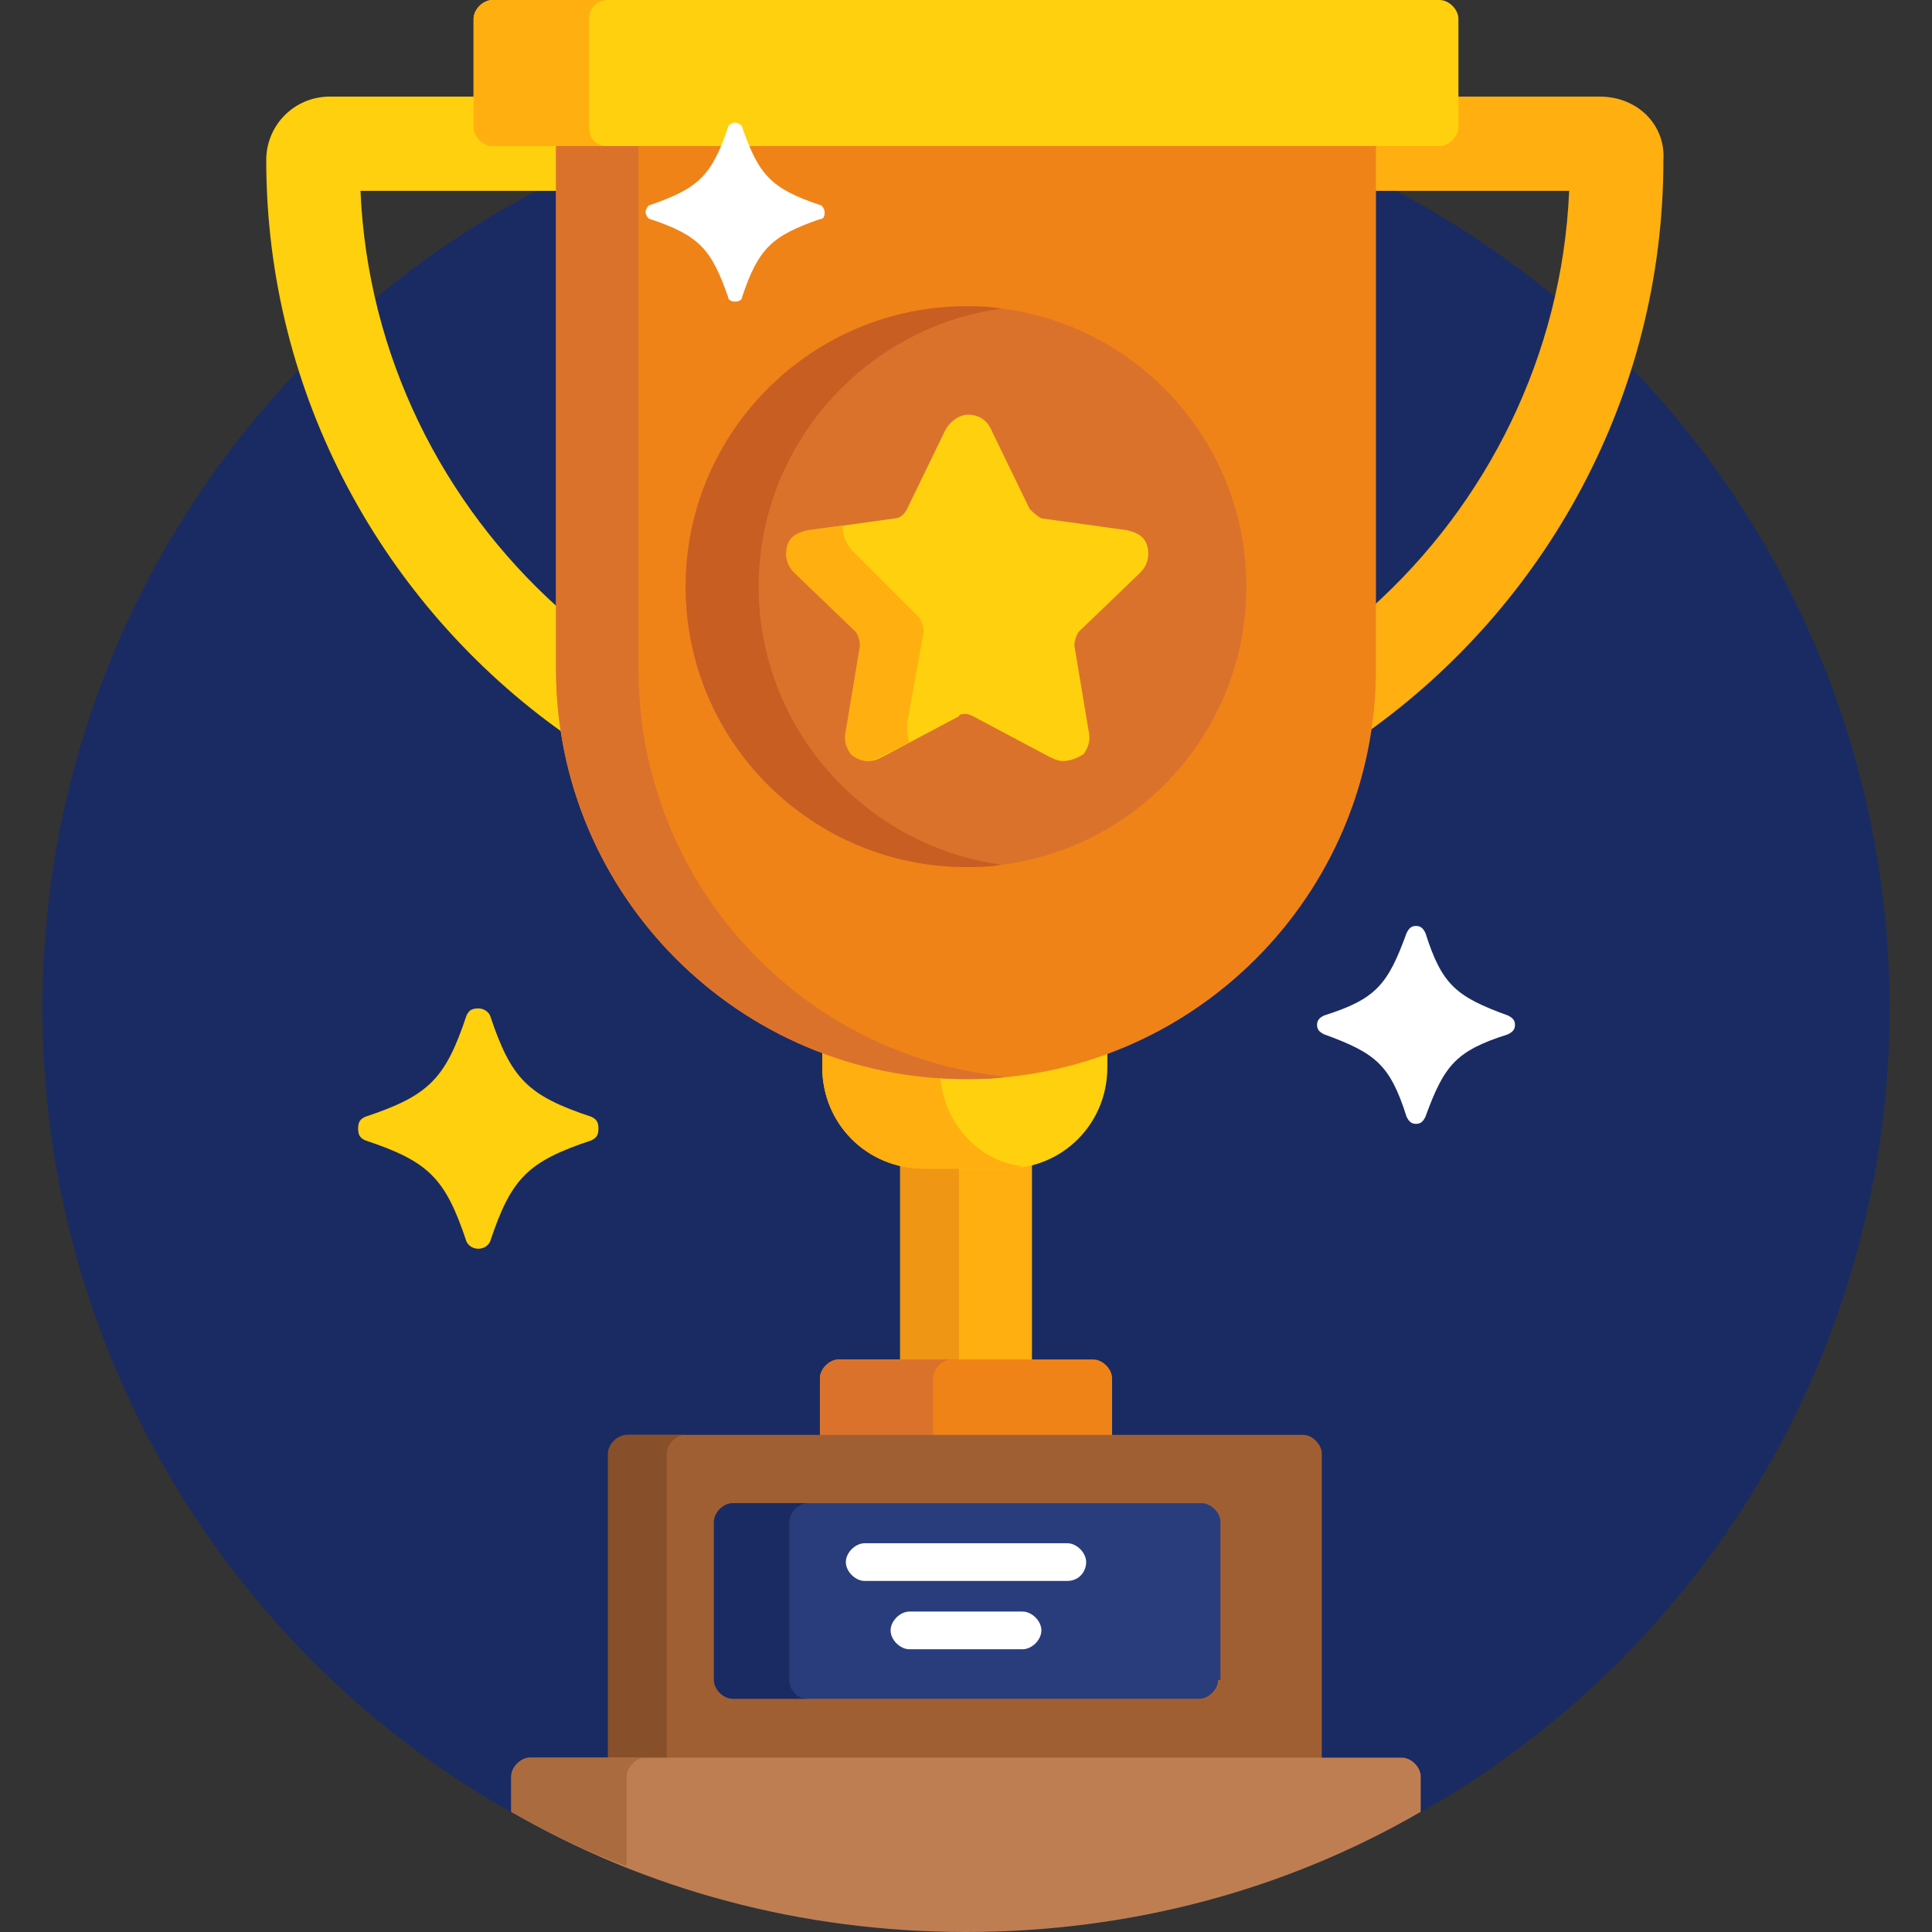
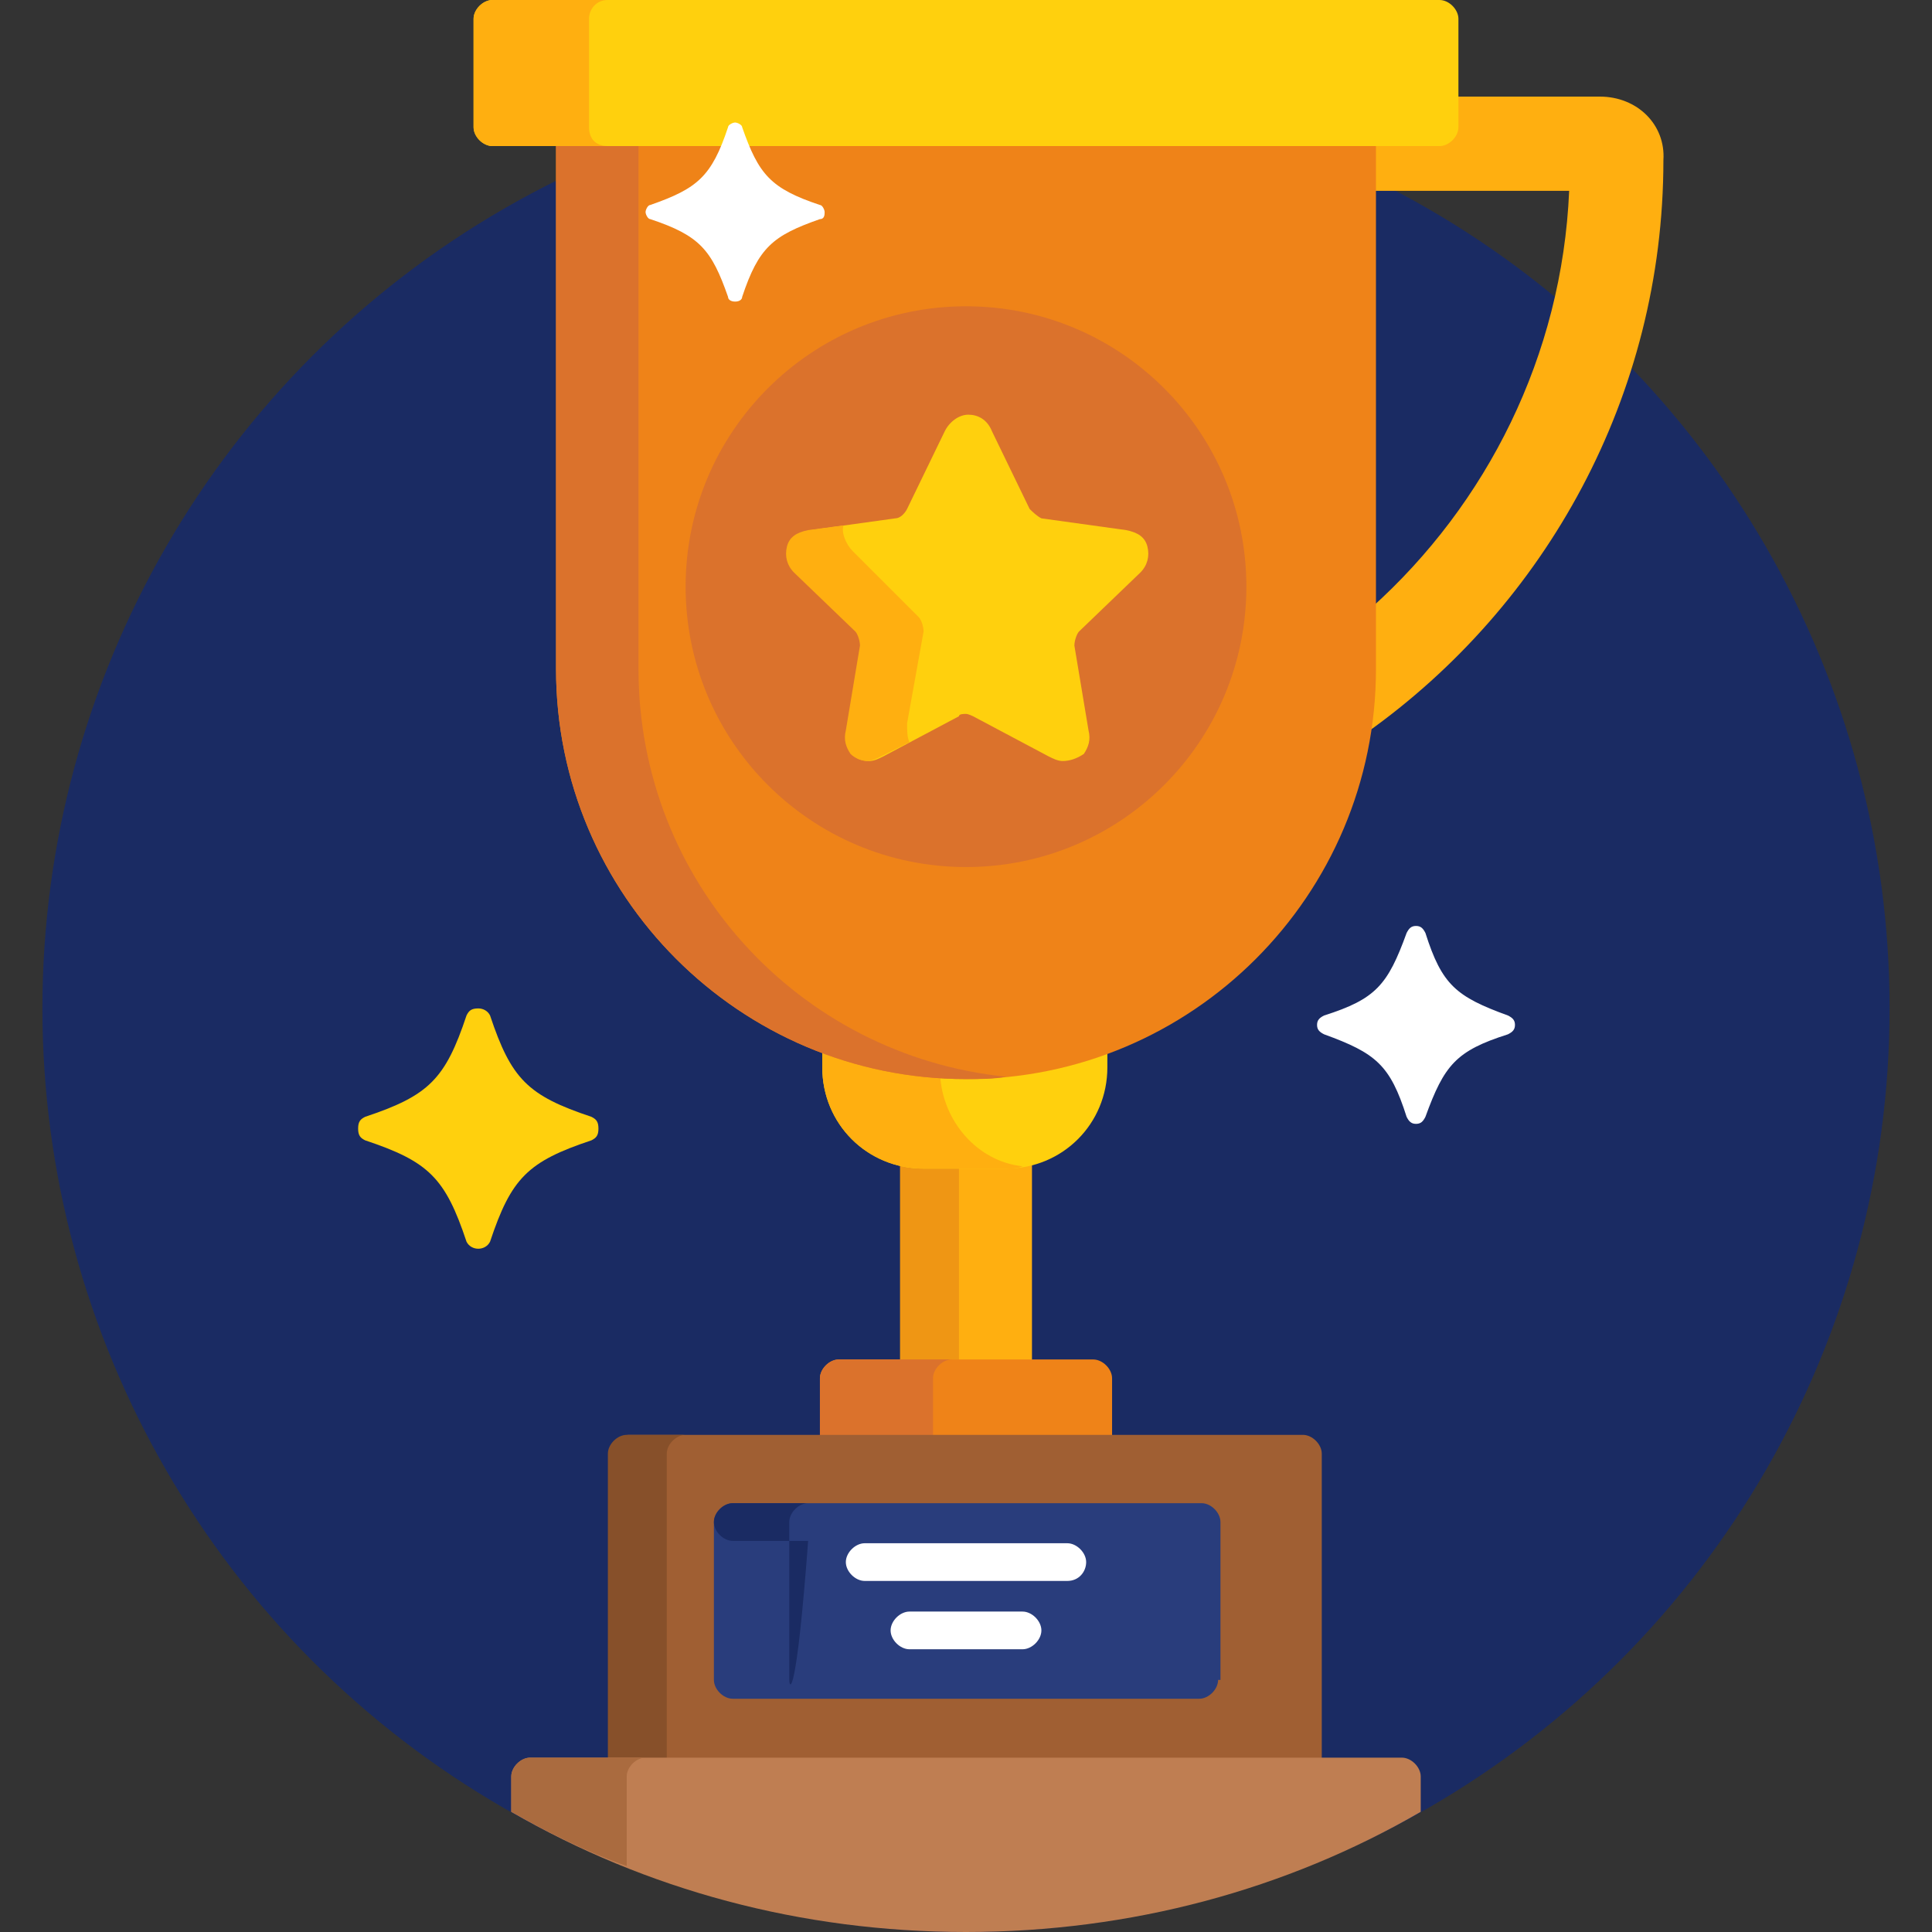
<svg xmlns="http://www.w3.org/2000/svg" version="1.1" id="Capa_1" x="0px" y="0px" width="82px" height="82px" viewBox="0 0 82 82" style="enable-background:new 0 0 82 82;" xml:space="preserve">
  <rect x="0" y="0" width="82" height="82" fill="#333333" stroke="none" />
  <style type="text/css">
	.st0{fill:#1A2B63;}
	.st1{fill:#FFAF10;}
	.st2{fill:#EF9614;}
	.st3{fill:#FFD00D;}
	.st4{fill:#EF8318;}
	.st5{fill:#DB722C;}
	.st6{fill:#A05F33;}
	.st7{fill:#87502A;}
	.st8{fill:#293D7C;}
	.st9{fill:#BF7E52;}
	.st10{fill:#AA6B3F;}
	.st11{fill:#C95E23;}
	.st12{fill:#FFFFFF;}
</style>
  <circle class="st0" cx="41" cy="42.8" r="39.2" />
  <path class="st1" d="M43.8,57.9v-8.6c-0.3,0.1-0.7,0.1-1,0.1h-3.5c-0.4,0-0.7,0-1-0.1v8.6H43.8z" />
  <path class="st2" d="M40.7,57.9v-8.5h-1.5c-0.4,0-0.7,0-1-0.1v8.6H40.7z" />
  <path class="st3" d="M41,45.6c-2.1,0-4.2-0.4-6.1-1.1v0.8c0,2.4,1.9,4.3,4.3,4.3h3.5c2.4,0,4.3-1.9,4.3-4.3v-0.8  C45.2,45.2,43.1,45.6,41,45.6z" />
  <path class="st1" d="M39.9,45.6c-1.7-0.1-3.4-0.5-5-1.1v0.8c0,2.4,1.9,4.3,4.3,4.3h3.5c0.2,0,0.5,0,0.7-0.1  C41.5,49.3,40,47.6,39.9,45.6z" />
  <path class="st4" d="M47.2,61.2v-2.7c0-0.4-0.4-0.8-0.8-0.8H35.6c-0.4,0-0.8,0.4-0.8,0.8v2.7H47.2z" />
  <path class="st5" d="M39.6,61.2v-2.7c0-0.4,0.4-0.8,0.8-0.8h-4.8c-0.4,0-0.8,0.4-0.8,0.8v2.7H39.6z" />
  <path class="st6" d="M56.1,74.8V61.7c0-0.4-0.4-0.8-0.8-0.8H26.7c-0.4,0-0.8,0.4-0.8,0.8v13.1H56.1z" />
  <path class="st7" d="M28.3,74.8V61.7c0-0.4,0.4-0.8,0.8-0.8h-2.5c-0.4,0-0.8,0.4-0.8,0.8v13.1H28.3z" />
  <path class="st8" d="M51.7,71.3c0,0.4-0.4,0.8-0.8,0.8H31.1c-0.4,0-0.8-0.4-0.8-0.8v-6.7c0-0.4,0.4-0.8,0.8-0.8h19.9  c0.4,0,0.8,0.4,0.8,0.8V71.3z" />
-   <path class="st0" d="M33.5,71.3v-6.7c0-0.4,0.4-0.8,0.8-0.8h-3.2c-0.4,0-0.8,0.4-0.8,0.8v6.7c0,0.4,0.4,0.8,0.8,0.8h3.2  C33.8,72.1,33.5,71.7,33.5,71.3z" />
+   <path class="st0" d="M33.5,71.3v-6.7c0-0.4,0.4-0.8,0.8-0.8h-3.2c-0.4,0-0.8,0.4-0.8,0.8c0,0.4,0.4,0.8,0.8,0.8h3.2  C33.8,72.1,33.5,71.7,33.5,71.3z" />
  <path class="st9" d="M59.5,74.6h-37c-0.4,0-0.8,0.4-0.8,0.8v1.5C27.4,80.2,34,82,41,82s13.6-1.8,19.3-5.1v-1.5  C60.3,75,59.9,74.6,59.5,74.6z" />
  <path class="st10" d="M26.6,75.4c0-0.4,0.4-0.8,0.8-0.8h-4.9c-0.4,0-0.8,0.4-0.8,0.8v1.5c1.6,0.9,3.2,1.7,4.9,2.3V75.4z" />
  <path class="st1" d="M67.9,4.1h-6.2v1.3c0,0.4-0.3,0.6-0.6,0.6h-2.7c-0.1,0-0.2,0.1-0.2,0.2v1.9h8.4c-0.3,7-3.5,13.3-8.4,17.7v2.6  c0,0.9-0.1,1.8-0.2,2.7c7.6-5.4,12.6-14.3,12.6-24.3C70.7,5.3,69.5,4.1,67.9,4.1z" />
-   <path class="st3" d="M23.7,28.4v-2.6c-4.9-4.4-8.1-10.7-8.4-17.7h8.4V6.2c0-0.1-0.1-0.2-0.2-0.2h-2.7c-0.4,0-0.6-0.3-0.6-0.6V4.1  h-6.2c-1.5,0-2.7,1.2-2.7,2.7c0,10,5,18.9,12.6,24.3C23.8,30.2,23.7,29.3,23.7,28.4z" />
  <path class="st4" d="M23.6,6.1v22.3c0,9.6,7.8,17.4,17.4,17.4S58.4,38,58.4,28.4V6.1H23.6z" />
  <g>
    <path class="st5" d="M27.1,28.4V5.9h-3.5v22.5c0,9.6,7.8,17.4,17.4,17.4c0.6,0,1.2,0,1.7-0.1C33.9,44.8,27.1,37.4,27.1,28.4z" />
    <circle class="st5" cx="41" cy="24.9" r="11.9" />
  </g>
-   <path class="st11" d="M32.2,24.9c0-6,4.5-11,10.3-11.8c-0.5-0.1-1-0.1-1.5-0.1c-6.5,0-11.9,5.3-11.9,11.9S34.5,36.8,41,36.8  c0.5,0,1,0,1.5-0.1C36.7,35.9,32.2,30.9,32.2,24.9z" />
  <path class="st3" d="M45.1,32.3c-0.2,0-0.4-0.1-0.6-0.2l-3.2-1.7c0,0-0.2-0.1-0.3-0.1c-0.1,0-0.3,0-0.3,0.1l-3.2,1.7  c-0.2,0.1-0.4,0.2-0.6,0.2c-0.3,0-0.6-0.1-0.7-0.3c-0.2-0.2-0.3-0.6-0.2-1l0.6-3.6c0-0.2-0.1-0.5-0.2-0.6l-2.6-2.5  c-0.3-0.3-0.5-0.7-0.3-1.1c0.1-0.4,0.5-0.6,0.9-0.7l3.6-0.5c0.2,0,0.4-0.2,0.5-0.4l1.6-3.3c0.2-0.4,0.6-0.7,1-0.7s0.8,0.2,1,0.7  l1.6,3.3c0.1,0.1,0.3,0.3,0.5,0.4l3.6,0.5c0.5,0.1,0.8,0.3,0.9,0.7c0.1,0.4,0,0.8-0.3,1.1l-2.6,2.5c-0.1,0.1-0.2,0.4-0.2,0.6  l0.6,3.6c0.1,0.4,0,0.7-0.2,1C45.7,32.2,45.4,32.3,45.1,32.3z" />
  <path class="st1" d="M38.5,30.7l0.7-3.9c0-0.2-0.1-0.5-0.2-0.6l-2.8-2.8c-0.3-0.3-0.5-0.8-0.4-1.1l-1.5,0.2  c-0.5,0.1-0.8,0.3-0.9,0.7c-0.1,0.4,0,0.8,0.3,1.1l2.6,2.5c0.1,0.1,0.2,0.4,0.2,0.6L35.9,31c-0.1,0.4,0,0.7,0.2,1  c0.2,0.2,0.5,0.3,0.7,0.3c0.2,0,0.4-0.1,0.6-0.2l1.2-0.6C38.5,31.3,38.5,31,38.5,30.7z" />
  <path class="st3" d="M61.9,5.4c0,0.4-0.4,0.8-0.8,0.8H20.9c-0.4,0-0.8-0.4-0.8-0.8V0.8c0-0.4,0.4-0.8,0.8-0.8h40.2  c0.4,0,0.8,0.4,0.8,0.8V5.4z" />
  <path class="st1" d="M25,5.4V0.8C25,0.4,25.3,0,25.8,0h-4.9c-0.4,0-0.8,0.4-0.8,0.8v4.6c0,0.4,0.4,0.8,0.8,0.8h4.9  C25.3,6.2,25,5.9,25,5.4z" />
  <path class="st3" d="M20.3,53c-0.2,0-0.4-0.1-0.5-0.3c-0.9-2.7-1.6-3.4-4.3-4.3c-0.2-0.1-0.3-0.2-0.3-0.5s0.1-0.4,0.3-0.5  c2.7-0.9,3.4-1.6,4.3-4.3c0.1-0.2,0.2-0.3,0.5-0.3c0.2,0,0.4,0.1,0.5,0.3c0.9,2.7,1.6,3.4,4.3,4.3c0.2,0.1,0.3,0.2,0.3,0.5  s-0.1,0.4-0.3,0.5c-2.7,0.9-3.4,1.6-4.3,4.3C20.7,52.9,20.5,53,20.3,53z" />
  <g>
    <path class="st12" d="M60.1,47.7c-0.2,0-0.3-0.1-0.4-0.3c-0.7-2.2-1.3-2.7-3.5-3.5c-0.2-0.1-0.3-0.2-0.3-0.4c0-0.2,0.1-0.3,0.3-0.4   c2.2-0.7,2.7-1.3,3.5-3.5c0.1-0.2,0.2-0.3,0.4-0.3s0.3,0.1,0.4,0.3c0.7,2.2,1.3,2.7,3.5,3.5c0.2,0.1,0.3,0.2,0.3,0.4   c0,0.2-0.1,0.3-0.3,0.4c-2.2,0.7-2.7,1.3-3.5,3.5C60.4,47.6,60.3,47.7,60.1,47.7z" />
    <path class="st12" d="M45.3,67.1h-8.6c-0.4,0-0.8-0.4-0.8-0.8s0.4-0.8,0.8-0.8h8.6c0.4,0,0.8,0.4,0.8,0.8S45.8,67.1,45.3,67.1z" />
    <path class="st12" d="M43.4,70h-4.8c-0.4,0-0.8-0.4-0.8-0.8s0.4-0.8,0.8-0.8h4.8c0.4,0,0.8,0.4,0.8,0.8S43.8,70,43.4,70z" />
    <path class="st12" d="M31.2,12.8c-0.2,0-0.3-0.1-0.3-0.2c-0.7-2-1.2-2.6-3.3-3.3c-0.1,0-0.2-0.2-0.2-0.3s0.1-0.3,0.2-0.3   c2-0.7,2.6-1.2,3.3-3.3c0-0.1,0.2-0.2,0.3-0.2s0.3,0.1,0.3,0.2c0.7,2,1.2,2.6,3.3,3.3c0.1,0,0.2,0.2,0.2,0.3S35,9.3,34.8,9.3   c-2,0.7-2.6,1.2-3.3,3.3C31.5,12.7,31.4,12.8,31.2,12.8z" />
  </g>
</svg>